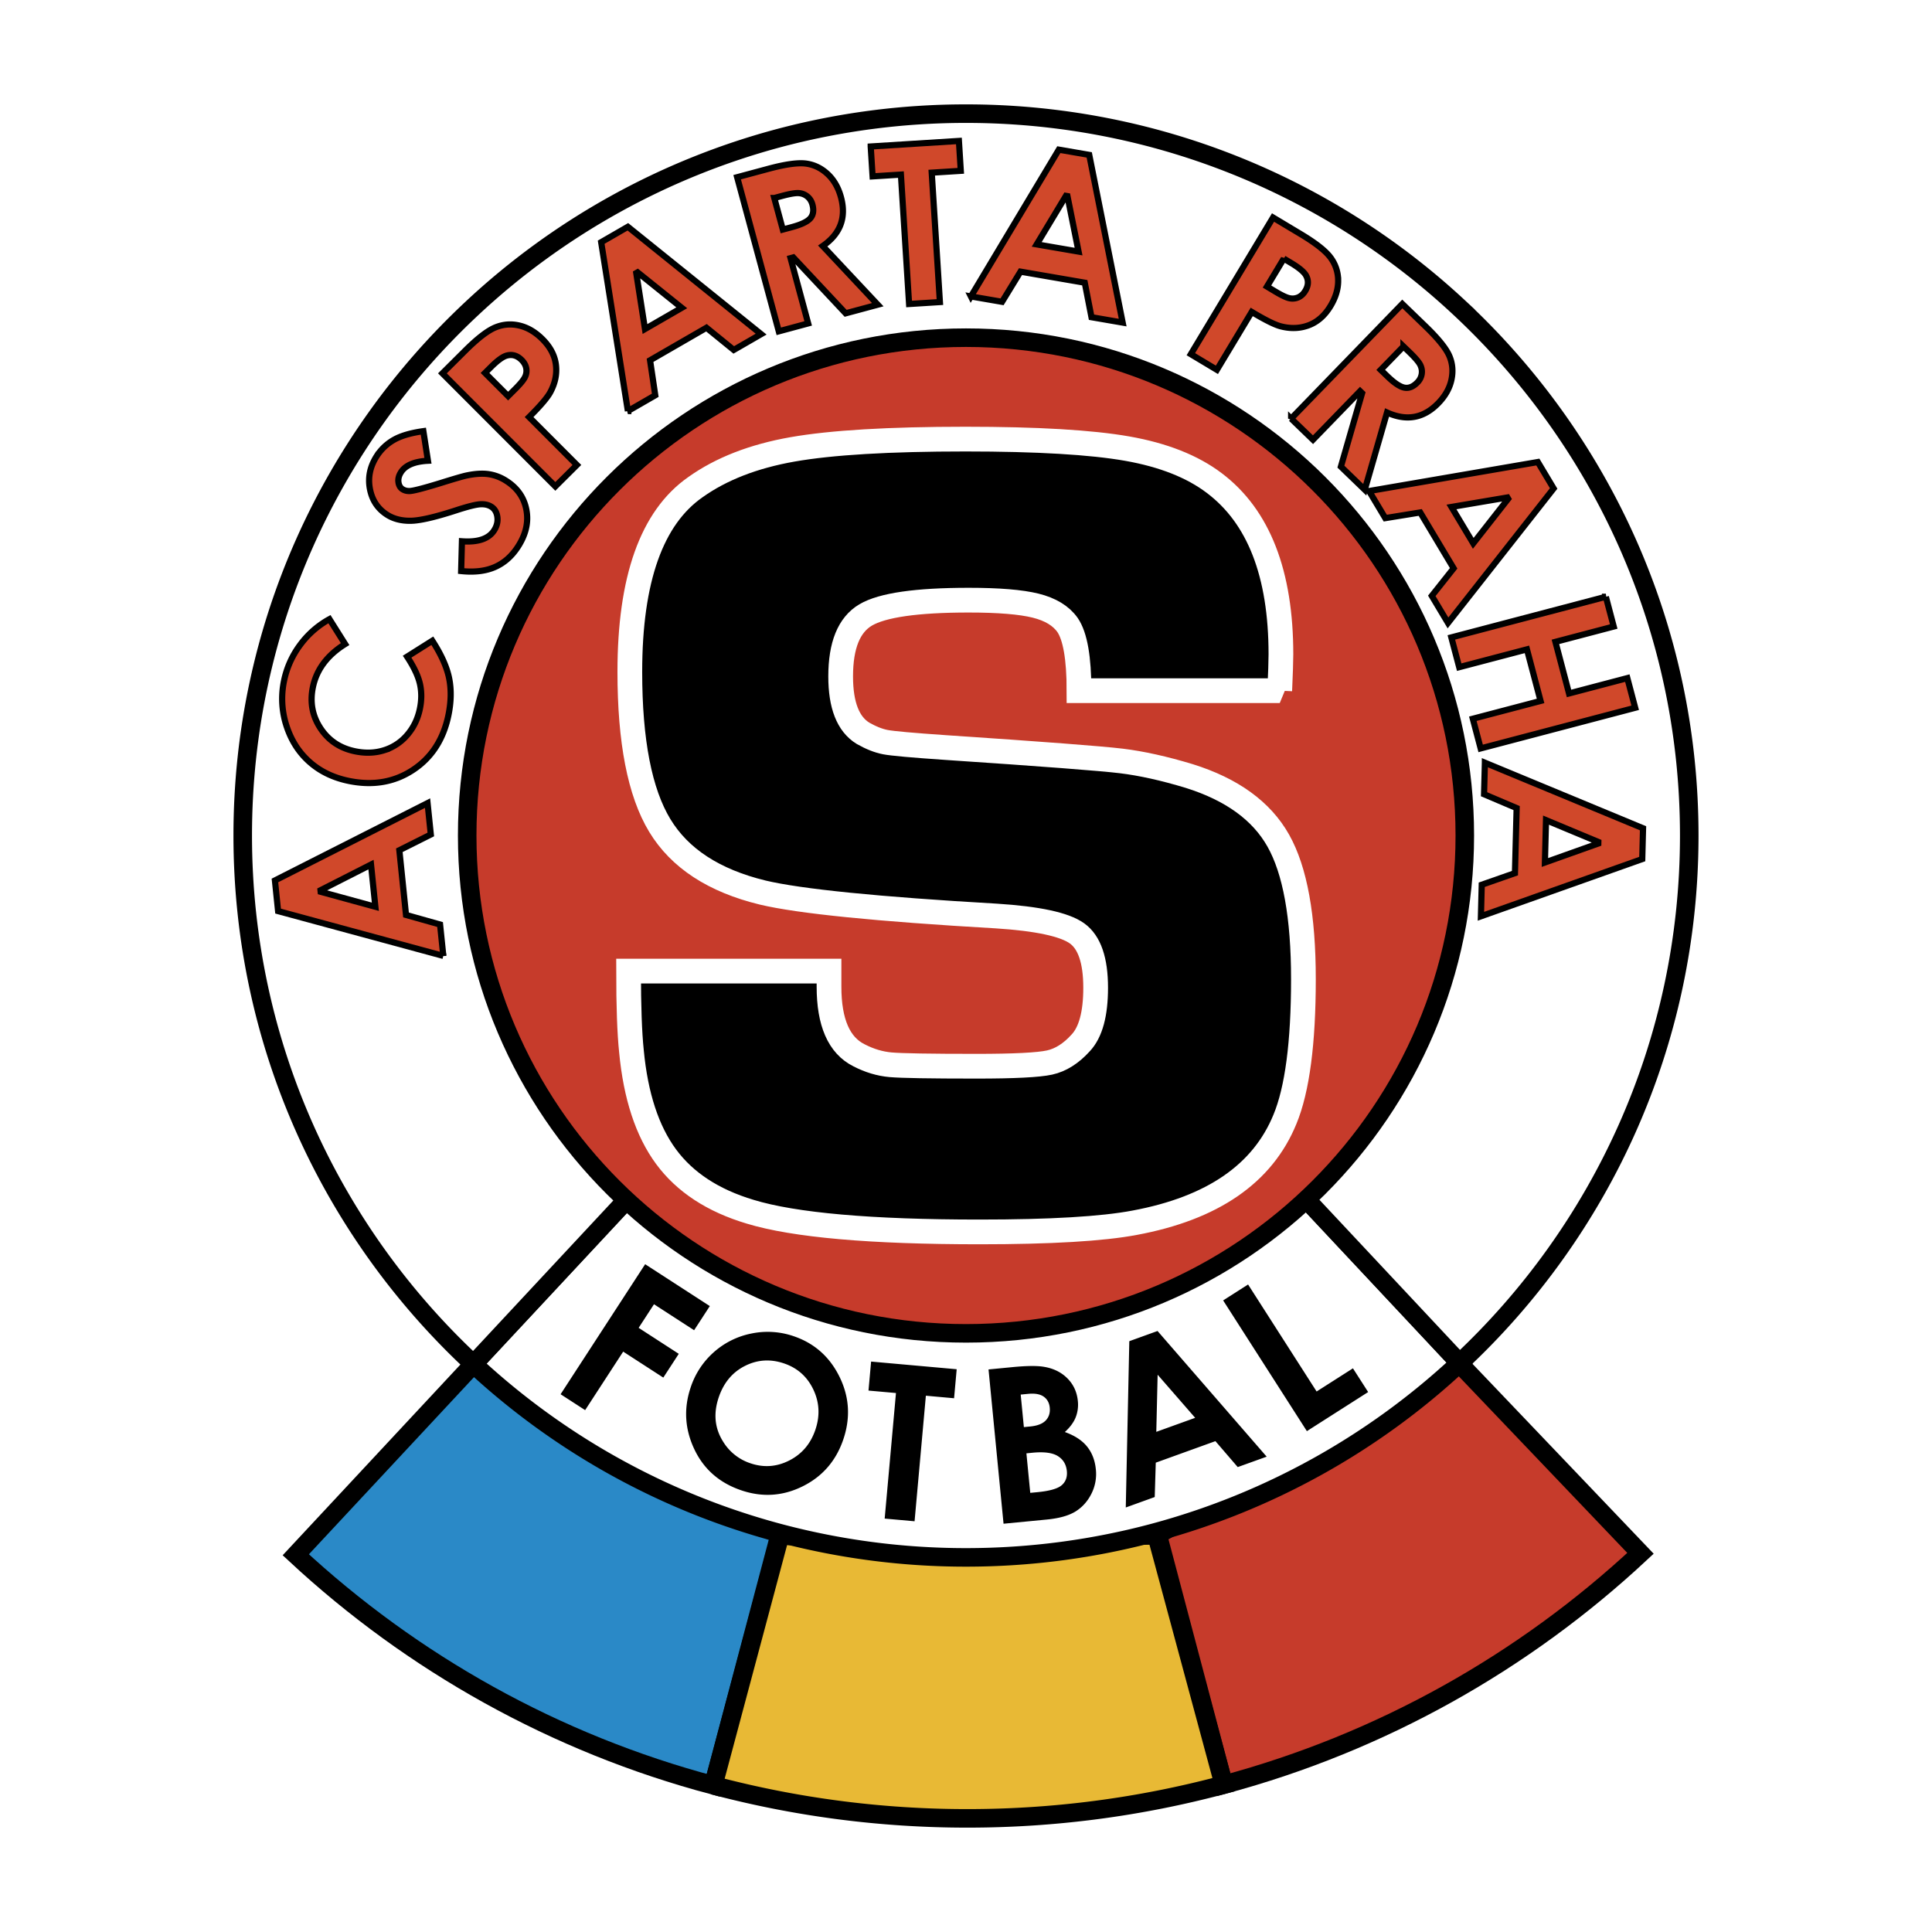
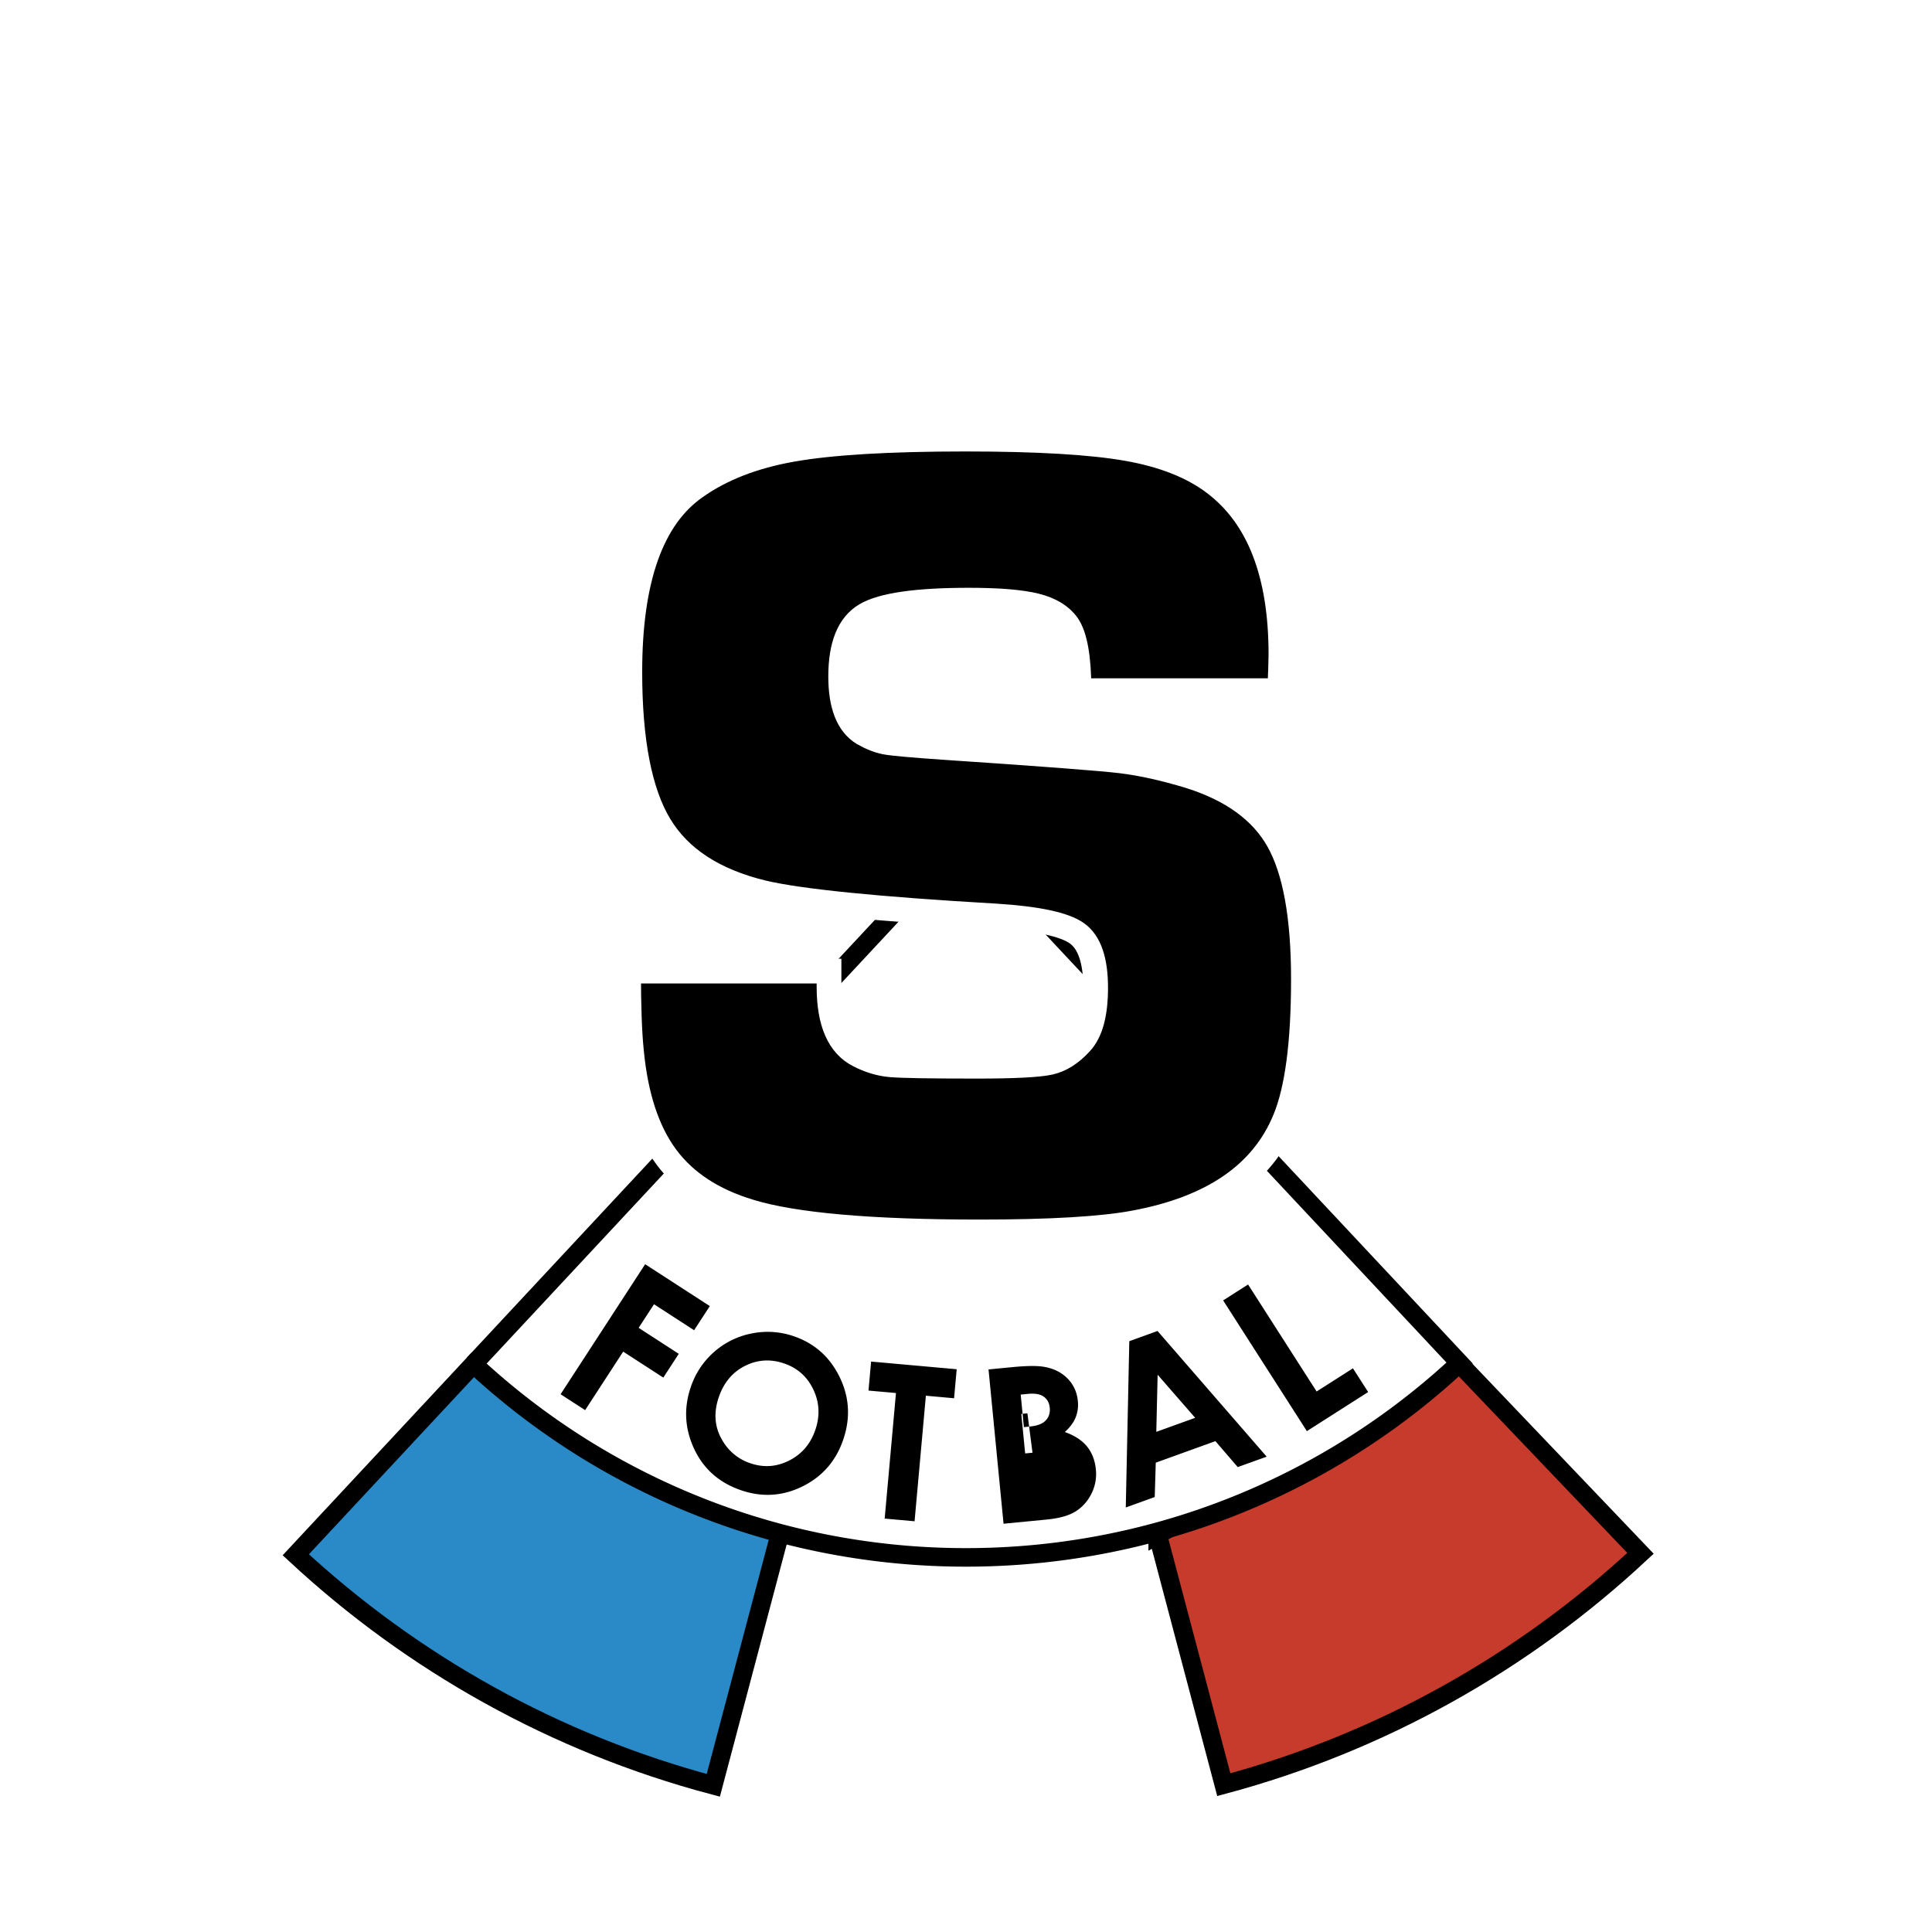
<svg xmlns="http://www.w3.org/2000/svg" width="2500" height="2500" viewBox="0 0 192.756 192.756">
  <path fill="#fff" d="M0 192.756h192.756V0H0v192.756z" />
  <path d="M115.504 153.127l6.595 24.93c15.775-4.229 29.984-12.275 41.573-23.082l-18.139-19.008c.094.023-30.029 17.16-30.029 17.16z" fill-rule="evenodd" clip-rule="evenodd" fill="#c63b2b" stroke="#000" stroke-width="1.85" stroke-miterlimit="2.613" />
  <path d="M77.765 153.203c.049.037-30.524-17.107-30.524-17.107L29.51 155.121c11.62 10.789 25.857 18.807 41.656 23l6.599-24.918z" fill-rule="evenodd" clip-rule="evenodd" fill="#2a89c7" stroke="#000" stroke-width="1.85" stroke-miterlimit="2.613" />
-   <path d="M77.814 153.24l-6.649 24.881a98.711 98.711 0 0 0 25.347 3.297 98.685 98.685 0 0 0 25.586-3.361l-6.704-24.859-37.58.042z" fill-rule="evenodd" clip-rule="evenodd" fill="#e8b935" stroke="#000" stroke-width="1.85" stroke-miterlimit="2.613" />
  <path d="M96.404 83.431a.664.664 0 0 0-.036-.038c-13.803 14.806-30.036 32.222-49.127 52.703a72.052 72.052 0 0 0 30.551 16.867 72.355 72.355 0 0 0 18.586 2.418c6.491 0 12.781-.861 18.768-2.467a72.064 72.064 0 0 0 30.481-16.924c-19.128-20.424-35.394-37.791-49.223-52.559z" fill-rule="evenodd" clip-rule="evenodd" fill="#fff" stroke="#000" stroke-width="1.85" stroke-miterlimit="2.613" />
-   <path d="M145.537 30.644a72.068 72.068 0 0 0-30.548-16.882 72.375 72.375 0 0 0-18.611-2.423A72.4 72.4 0 0 0 77.623 13.8a72.092 72.092 0 0 0-30.538 16.967C33.014 43.91 24.217 62.608 24.217 83.359c0 20.829 8.861 39.588 23.023 52.737l49.127-52.703.02-.022v.001l.016.059c13.829 14.768 30.095 32.135 49.223 52.559 14.096-13.143 22.911-31.859 22.911-52.631.001-20.816-8.851-39.567-23-52.715z" fill-rule="evenodd" clip-rule="evenodd" fill="#fff" stroke="#000" stroke-width="1.85" stroke-miterlimit="2.613" />
-   <path d="M37.016 86.26l.434 4.207-5.66-1.549 5.226-2.658zm7.214 9.11l-.324-3.13-3.398-.957-.665-6.455 3.138-1.572-.323-3.13-15.228 7.717.315 3.056L44.23 95.37zM32.869 61.774l1.563 2.485c-1.784 1.11-2.856 2.549-3.218 4.316-.305 1.493-.051 2.854.761 4.084.812 1.229 1.966 1.996 3.461 2.3 1.042.212 2.013.174 2.912-.116a4.955 4.955 0 0 0 2.295-1.533c.629-.733 1.048-1.606 1.254-2.618.176-.862.176-1.684 0-2.463-.177-.78-.603-1.684-1.279-2.713l2.516-1.588c.892 1.383 1.451 2.632 1.676 3.745.226 1.114.205 2.329-.063 3.645-.494 2.427-1.67 4.255-3.527 5.487-1.856 1.231-3.989 1.602-6.398 1.112-1.559-.317-2.872-.951-3.941-1.901-1.068-.949-1.835-2.155-2.305-3.617a8.686 8.686 0 0 1-.24-4.463 9.016 9.016 0 0 1 1.577-3.551 9.072 9.072 0 0 1 2.956-2.611zM42.239 43.016l.458 2.954c-1.35.071-2.246.449-2.687 1.136-.214.333-.3.665-.258.991.043.328.178.563.402.708.226.145.487.204.785.181.401-.035 1.376-.289 2.925-.763 1.44-.45 2.333-.71 2.678-.78.855-.182 1.59-.226 2.206-.137a4.44 4.44 0 0 1 1.774.68c1.102.704 1.767 1.667 1.997 2.885.23 1.218-.047 2.437-.831 3.657-.613.954-1.381 1.634-2.304 2.042-.923.409-2.049.543-3.376.404l.08-2.97c1.601.116 2.669-.246 3.208-1.083.281-.438.389-.886.325-1.348-.064-.46-.264-.799-.599-1.014-.305-.194-.68-.277-1.129-.247-.448.031-1.232.228-2.351.591-2.129.694-3.654 1.046-4.575 1.056-.921.011-1.704-.19-2.35-.603-.931-.596-1.502-1.461-1.714-2.595-.211-1.133.017-2.22.684-3.259a4.913 4.913 0 0 1 1.692-1.609c.7-.405 1.686-.698 2.96-.877zM48.39 37.209l.607-.604c.666-.663 1.196-1.042 1.59-1.138.536-.137 1.022.012 1.456.446.251.25.403.525.459.821a1.39 1.39 0 0 1-.118.872c-.132.286-.468.696-1.006 1.231l-.683.681-2.305-2.309zm7.017 11.319l2.151-2.14-4.771-4.777c1.096-1.09 1.792-1.9 2.089-2.432.502-.908.7-1.827.591-2.76-.108-.931-.556-1.791-1.342-2.578-.709-.71-1.476-1.163-2.299-1.358s-1.621-.135-2.395.18c-.772.316-1.775 1.087-3.01 2.315l-2.281 2.271 11.267 11.279zM68.019 30.709l-3.669 2.119-.902-5.791 4.571 3.672zm-5.374 10.303l2.73-1.575-.519-3.489 5.629-3.25 2.723 2.214 2.731-1.576-13.295-10.709-2.665 1.538 2.666 16.847zM77.251 19.756l.807-.217c.782-.21 1.334-.3 1.656-.271.323.029.604.144.846.344.241.2.407.467.498.802.152.564.085 1.017-.201 1.355-.288.339-.898.634-1.833.886l-.921.248-.852-3.147zm.449 13.301l2.932-.79-1.758-6.511.271-.074 5.226 5.579 3.205-.862-5.492-5.855c.883-.611 1.475-1.322 1.778-2.132.302-.81.316-1.72.042-2.731-.26-.961-.705-1.735-1.334-2.32s-1.348-.932-2.152-1.041c-.804-.108-2.059.066-3.762.524l-3.11.837L77.7 33.057zM86.87 14.615l8.801-.553.187 2.981-2.9.184.816 12.91-3.074.193-.816-12.911-2.825.178-.189-2.982zM107.61 25.101l-4.178-.719 3.026-5.024 1.152 5.743zm-10.743 4.475l3.109.536 1.841-3.011 6.41 1.105.671 3.442 3.11.536-3.335-16.731-3.034-.523-8.772 14.646zM128.085 25.8l.733.44c.805.481 1.301.901 1.491 1.259.263.486.237.991-.079 1.516-.182.303-.41.518-.683.644a1.415 1.415 0 0 1-.876.099c-.31-.058-.789-.284-1.439-.673l-.826-.496 1.679-2.789zm-9.274 9.537l2.6 1.559 3.474-5.775c1.324.794 2.28 1.271 2.867 1.429 1.004.264 1.944.23 2.822-.101.877-.331 1.603-.974 2.176-1.926.516-.858.768-1.709.758-2.552a3.82 3.82 0 0 0-.758-2.27c-.493-.67-1.487-1.453-2.979-2.346l-2.759-1.654-8.201 13.636zM140.024 34.563l.6.579c.581.562.942.989 1.083 1.279.14.291.187.591.137.9a1.52 1.52 0 0 1-.435.838c-.407.419-.83.595-1.268.521-.438-.072-1.006-.444-1.701-1.116l-.686-.662 2.27-2.339zm-11.207 7.201l2.182 2.107 4.697-4.845.202.196-2.117 7.335 2.383 2.303 2.22-7.705c.979.443 1.894.586 2.744.43.852-.156 1.642-.61 2.37-1.362.694-.715 1.132-1.493 1.312-2.333.181-.84.111-1.631-.209-2.377-.318-.745-1.111-1.729-2.379-2.954l-2.313-2.234-11.092 11.439zM146.987 54.21l-2.173-3.631 5.788-.981-3.615 4.612zm-10.393-5.219l1.616 2.703 3.486-.566 3.334 5.572-2.18 2.748 1.617 2.702 10.541-13.415-1.578-2.637-16.836 2.893zM160.216 59.539l.784 2.97-5.815 1.53 1.357 5.147 5.817-1.53.783 2.959-15.417 4.055-.782-2.96 6.76-1.777-1.36-5.146-6.759 1.777-.784-2.97 15.416-4.055zM154.136 86.052l.109-4.228 5.417 2.26-5.526 1.968zm-5.988-9.957l-.083 3.147 3.25 1.381-.168 6.49-3.314 1.159-.081 3.146 16.096-5.71.079-3.071-15.779-6.542z" fill-rule="evenodd" clip-rule="evenodd" fill="#d0482a" stroke="#000" stroke-width=".617" stroke-miterlimit="2.613" />
-   <path fill-rule="evenodd" clip-rule="evenodd" d="M64.367 126.131l6.451 4.178-1.566 2.408-4.003-2.592-1.531 2.354 4.003 2.593-1.543 2.371-4.003-2.591-3.796 5.837-2.448-1.585 8.436-12.973zM81.145 138.629c.611 1.281.679 2.619.207 4.014-.475 1.402-1.339 2.422-2.595 3.064-1.255.641-2.544.736-3.867.291a5.04 5.04 0 0 1-2.738-2.156c-.845-1.334-.993-2.812-.444-4.432.493-1.453 1.361-2.496 2.605-3.127 1.244-.631 2.545-.717 3.901-.258 1.343.454 2.32 1.321 2.931 2.604zm-6.163-5.586a7.952 7.952 0 0 0-3.745 1.848 8.032 8.032 0 0 0-2.325 3.52c-.708 2.092-.593 4.143.35 6.154s2.513 3.389 4.715 4.131c2.101.709 4.139.572 6.114-.41 1.974-.982 3.323-2.543 4.048-4.68.731-2.158.604-4.238-.381-6.242-.985-2.004-2.515-3.355-4.589-4.057a7.967 7.967 0 0 0-4.187-.264zM86.91 135.844l8.539.765-.261 2.895-2.814-.254-1.127 12.527-2.983-.267 1.127-12.528-2.741-.244.26-2.894zM102.59 139.064c.671-.064 1.184.029 1.54.279.355.252.557.617.604 1.098.052.518-.082.941-.398 1.275-.317.334-.832.533-1.545.604l-.639.062-.316-3.244.754-.074zm1.854 12.54c1.243-.121 2.201-.393 2.873-.812.672-.422 1.197-1.008 1.575-1.764a4.355 4.355 0 0 0 .441-2.43c-.088-.9-.38-1.658-.877-2.275-.498-.617-1.236-1.1-2.216-1.449.518-.473.878-.959 1.079-1.463a3.43 3.43 0 0 0 .218-1.631c-.088-.898-.437-1.654-1.046-2.264s-1.388-.992-2.334-1.148c-.669-.117-1.704-.107-3.109.027l-2.422.234 1.498 15.393 4.32-.418zm-1.431-6.665c1.153-.111 1.997 0 2.531.336.533.336.832.834.896 1.496.057.588-.111 1.055-.505 1.402-.392.348-1.197.58-2.413.699l-.733.07-.384-3.942.608-.061zM119.242 141.457l-3.878 1.398.134-5.699 3.744 4.301zm-6.923 8.945l2.888-1.043.104-3.428 5.952-2.148 2.226 2.588 2.888-1.039-10.889-12.539-2.817 1.018-.352 16.591zM122.033 129.742l2.488-1.588 6.838 10.676 3.624-2.312 1.518 2.367-6.113 3.9-8.355-13.043z" />
-   <path d="M96.378 133.029c27.483 0 49.766-22.238 49.766-49.67 0-27.432-22.282-49.669-49.766-49.669-27.485 0-49.766 22.237-49.766 49.669s22.281 49.67 49.766 49.67z" fill-rule="evenodd" clip-rule="evenodd" fill="#c63b2b" stroke="#000" stroke-width="1.85" stroke-miterlimit="2.613" />
+   <path fill-rule="evenodd" clip-rule="evenodd" d="M64.367 126.131l6.451 4.178-1.566 2.408-4.003-2.592-1.531 2.354 4.003 2.593-1.543 2.371-4.003-2.591-3.796 5.837-2.448-1.585 8.436-12.973zM81.145 138.629c.611 1.281.679 2.619.207 4.014-.475 1.402-1.339 2.422-2.595 3.064-1.255.641-2.544.736-3.867.291a5.04 5.04 0 0 1-2.738-2.156c-.845-1.334-.993-2.812-.444-4.432.493-1.453 1.361-2.496 2.605-3.127 1.244-.631 2.545-.717 3.901-.258 1.343.454 2.32 1.321 2.931 2.604zm-6.163-5.586a7.952 7.952 0 0 0-3.745 1.848 8.032 8.032 0 0 0-2.325 3.52c-.708 2.092-.593 4.143.35 6.154s2.513 3.389 4.715 4.131c2.101.709 4.139.572 6.114-.41 1.974-.982 3.323-2.543 4.048-4.68.731-2.158.604-4.238-.381-6.242-.985-2.004-2.515-3.355-4.589-4.057a7.967 7.967 0 0 0-4.187-.264zM86.91 135.844l8.539.765-.261 2.895-2.814-.254-1.127 12.527-2.983-.267 1.127-12.528-2.741-.244.26-2.894zM102.59 139.064c.671-.064 1.184.029 1.54.279.355.252.557.617.604 1.098.052.518-.082.941-.398 1.275-.317.334-.832.533-1.545.604l-.639.062-.316-3.244.754-.074zm1.854 12.54c1.243-.121 2.201-.393 2.873-.812.672-.422 1.197-1.008 1.575-1.764a4.355 4.355 0 0 0 .441-2.43c-.088-.9-.38-1.658-.877-2.275-.498-.617-1.236-1.1-2.216-1.449.518-.473.878-.959 1.079-1.463a3.43 3.43 0 0 0 .218-1.631c-.088-.898-.437-1.654-1.046-2.264s-1.388-.992-2.334-1.148c-.669-.117-1.704-.107-3.109.027l-2.422.234 1.498 15.393 4.32-.418zm-1.431-6.665l-.733.07-.384-3.942.608-.061zM119.242 141.457l-3.878 1.398.134-5.699 3.744 4.301zm-6.923 8.945l2.888-1.043.104-3.428 5.952-2.148 2.226 2.588 2.888-1.039-10.889-12.539-2.817 1.018-.352 16.591zM122.033 129.742l2.488-1.588 6.838 10.676 3.624-2.312 1.518 2.367-6.113 3.9-8.355-13.043z" />
  <path d="M127.68 68.91h-20.027c0-3.261-.384-5.446-1.147-6.558-.65-.918-1.711-1.561-3.18-1.926-1.471-.366-3.697-.548-6.675-.548-5.196 0-8.624.494-10.287 1.477-1.663.986-2.491 3.03-2.491 6.132 0 2.876.745 4.768 2.233 5.677.803.455 1.547.748 2.236.88.687.132 2.691.312 6.016.539 9.645.645 15.479 1.092 17.508 1.336 2.029.246 4.286.749 6.775 1.503 4.259 1.332 7.226 3.482 8.895 6.449 1.67 2.967 2.506 7.572 2.506 13.812 0 6.355-.614 11.016-1.841 13.982-2.224 5.441-7.226 8.885-15.005 10.33-3.221.609-8.377.914-15.468.914-10.847 0-18.474-.672-22.883-2.014-3.718-1.111-6.515-2.945-8.395-5.498-1.879-2.551-3.028-6.053-3.449-10.506-.193-1.842-.287-4.51-.287-8.002h19.997v1.553c0 3.566.995 5.848 2.988 6.844 1.033.535 2.086.852 3.158.947s3.927.145 8.562.145c3.754 0 6.186-.123 7.299-.369 1.109-.244 2.144-.898 3.103-1.959.995-1.059 1.493-2.895 1.493-5.506 0-2.725-.621-4.534-1.861-5.422-1.243-.89-3.928-1.468-8.052-1.731-11.864-.684-19.631-1.465-23.306-2.34-4.86-1.179-8.283-3.413-10.273-6.702-1.99-3.289-2.984-8.397-2.984-15.319 0-9.244 2.183-15.385 6.548-18.429 2.564-1.825 5.79-3.08 9.676-3.765 3.887-.684 9.64-1.027 17.261-1.027 7.16 0 12.54.318 16.14.95 3.6.635 6.49 1.776 8.673 3.426 4.44 3.341 6.662 9.039 6.662 17.1-.002.692-.041 1.899-.118 3.625z" fill-rule="evenodd" clip-rule="evenodd" stroke="#fff" stroke-width="2.467" stroke-miterlimit="2.613" />
</svg>